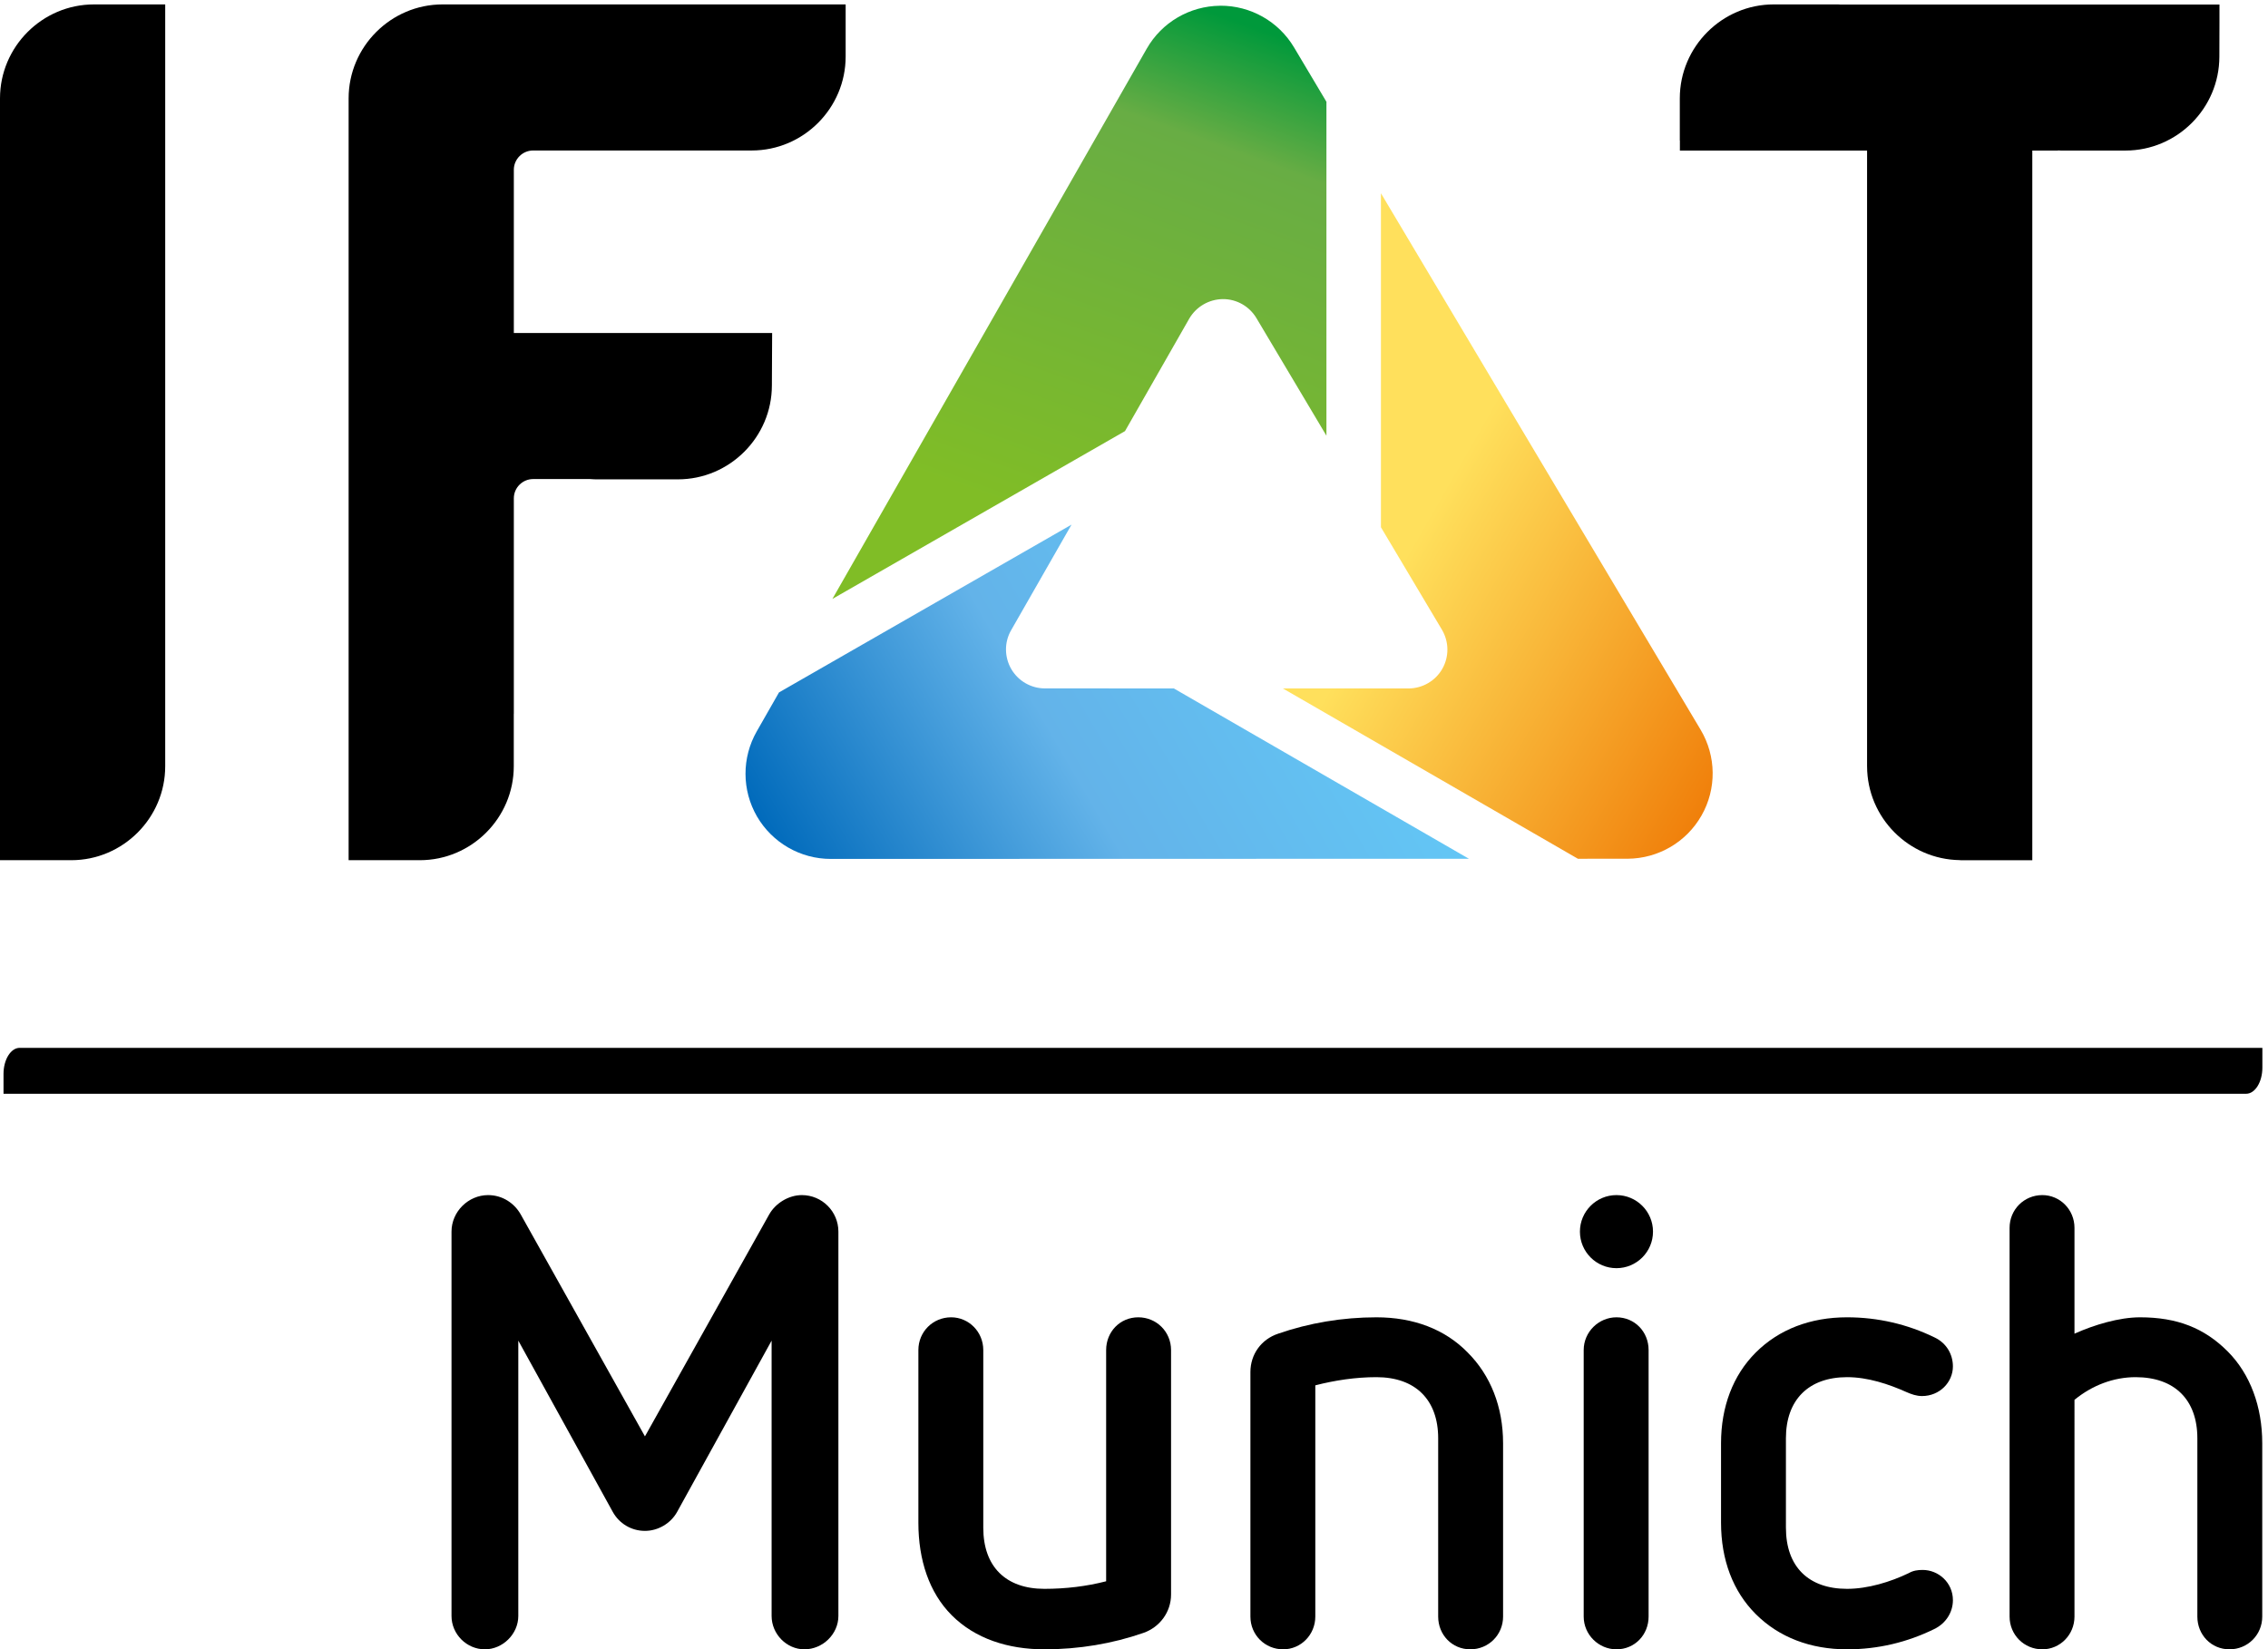
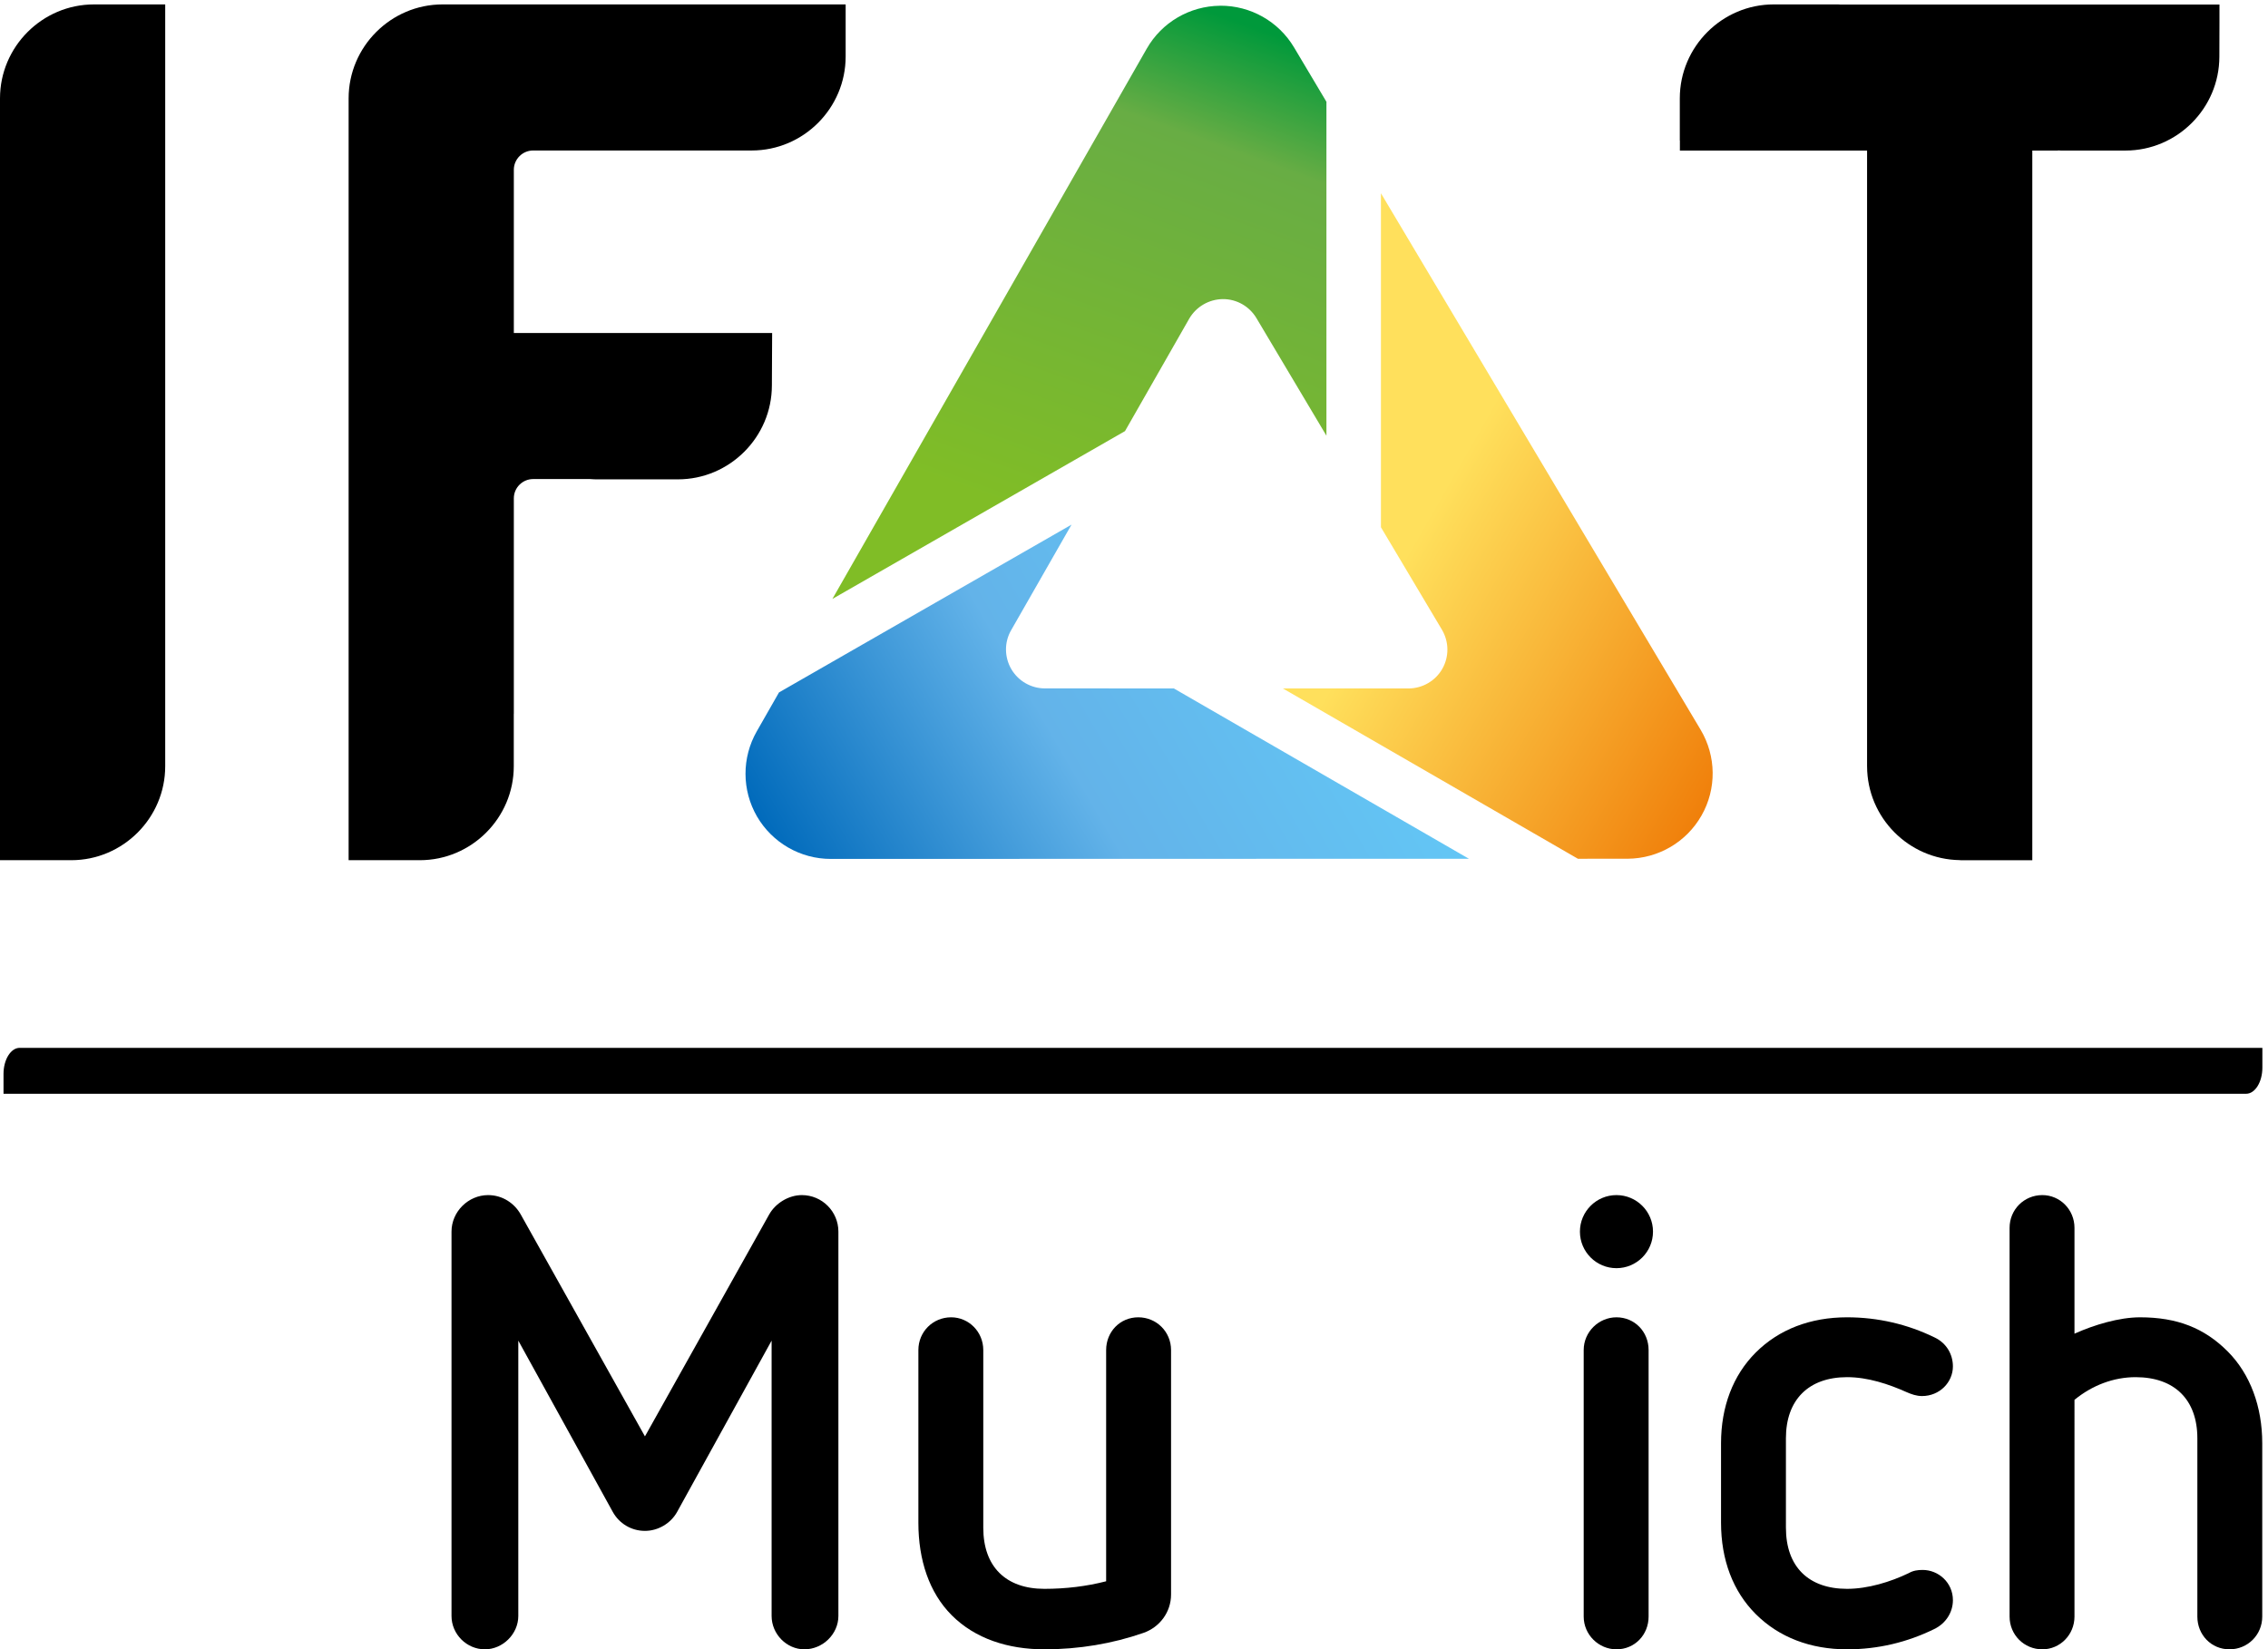
<svg xmlns="http://www.w3.org/2000/svg" xmlns:ns1="http://sodipodi.sourceforge.net/DTD/sodipodi-0.dtd" xmlns:ns2="http://www.inkscape.org/namespaces/inkscape" version="1.1" id="svg1" width="268.667" height="195.413" viewBox="0 0 268.667 195.413" ns1:docname="IFAT-Logo-Munich-RGB.svg" ns2:version="1.3.2 (091e20e, 2023-11-25, custom)">
  <defs id="defs1">
    <linearGradient x1="0" y1="0" x2="1" y2="0" gradientUnits="userSpaceOnUse" gradientTransform="matrix(211.871,582.11,582.11,-211.871,912.306,873.516)" spreadMethod="pad" id="linearGradient13">
      <stop style="stop-opacity:1;stop-color:#80bd26" offset="0" id="stop9" />
      <stop style="stop-opacity:1;stop-color:#80bd26" offset="0.21" id="stop10" />
      <stop style="stop-opacity:1;stop-color:#68ad44" offset="0.8" id="stop11" />
      <stop style="stop-opacity:1;stop-color:#00993b" offset="0.978" id="stop12" />
      <stop style="stop-opacity:1;stop-color:#00993b" offset="1" id="stop13" />
    </linearGradient>
    <clipPath clipPathUnits="userSpaceOnUse" id="clipPath13">
      <path d="m 1059.2,1185.36 c 6.19,10.68 17.59,17.3 29.82,17.45 0.06,0 0.12,0 0.12,0 12.34,0.09 23.66,-6.42 29.95,-16.96 l 62.33,-104.72 v 297.46 l -28.86,48.48 c -13.8,23.14 -38.76,37.25 -65.72,37.11 -0.06,0 -0.12,0 -0.18,-0.03 -27.06,-0.26 -51.94,-14.81 -65.32,-38.3 L 741.398,935.723 1002.01,1085.22 Z" transform="translate(0,-2.5000001e-5)" id="path13" />
    </clipPath>
    <linearGradient x1="0" y1="0" x2="1" y2="0" gradientUnits="userSpaceOnUse" gradientTransform="matrix(459.265,265.157,265.157,-459.265,740.173,627.715)" spreadMethod="pad" id="linearGradient16">
      <stop style="stop-opacity:1;stop-color:#006abb" offset="0" id="stop14" />
      <stop style="stop-opacity:1;stop-color:#63b3e9" offset="0.5" id="stop15" />
      <stop style="stop-opacity:1;stop-color:#63c6f5" offset="1" id="stop16" />
    </linearGradient>
    <clipPath clipPathUnits="userSpaceOnUse" id="clipPath16">
      <path d="m 930.699,856.023 c -12.375,0 -23.73,6.559 -30,17.247 -6.125,10.656 -6.328,23.839 -0.09,34.609 L 954.391,1001.92 693.84,852.449 674.008,817.727 c -13.418,-23.52 -13.328,-52.352 0.23,-75.809 13.676,-23.434 38.676,-37.832 65.739,-37.805 l 568.353,0.145 -262.84,151.738 z" transform="translate(0,-2.5000001e-5)" id="path16" />
    </clipPath>
    <linearGradient x1="0" y1="0" x2="1" y2="0" gradientUnits="userSpaceOnUse" gradientTransform="matrix(454.19,-262.227,-262.227,-454.19,1123.54,1112.78)" spreadMethod="pad" id="linearGradient19">
      <stop style="stop-opacity:1;stop-color:#ffe05c" offset="0" id="stop17" />
      <stop style="stop-opacity:1;stop-color:#ffe05c" offset="0.345" id="stop18" />
      <stop style="stop-opacity:1;stop-color:#f07f0a" offset="1" id="stop19" />
    </linearGradient>
    <clipPath clipPathUnits="userSpaceOnUse" id="clipPath19">
      <path d="m 1514.71,819.18 -284.74,477.93 V 999.57 l 54.29,-91.195 c 6.36,-10.715 6.59,-23.984 0.38,-34.902 -6.13,-10.746 -17.59,-17.418 -30,-17.508 -0.06,0 -0.11,0 -0.14,0 h -111.84 l 262.76,-151.707 44.02,0.027 c 0.17,0 0.32,0 0.44,0 27.11,0.207 52.22,14.84 65.61,38.473 13.56,23.719 13.22,52.898 -0.78,76.422 z" transform="translate(0,-2.5000001e-5)" id="path19" />
    </clipPath>
  </defs>
  <ns1:namedview id="namedview1" pagecolor="#505050" bordercolor="#eeeeee" borderopacity="1" ns2:showpageshadow="0" ns2:pageopacity="0" ns2:pagecheckerboard="0" ns2:deskcolor="#d1d1d1" ns2:zoom="4.1604122" ns2:cx="134.36169" ns2:cy="97.706665" ns2:window-width="1920" ns2:window-height="1009" ns2:window-x="-8" ns2:window-y="-8" ns2:window-maximized="1" ns2:current-layer="g1">
    <ns2:page x="0" y="0" ns2:label="1" id="page1" width="268.667" height="195.413" margin="0" bleed="0" />
  </ns1:namedview>
  <g id="g1" ns2:groupmode="layer" ns2:label="1">
    <g id="group-R5">
      <g id="group-R9">
        <path id="path2" d="M 687.254,275 603.066,122.359 c -5.617,-10.109 -16.836,-16.847 -28.625,-16.847 -12.343,0 -23.007,6.738 -28.621,16.847 L 461.641,275 V 29.75 C 461.641,13.48 447.605,0 431.895,0 415.625,0 402.148,13.48 402.148,29.75 v 342.34 c 0,17.961 15.157,32.551 32.559,32.551 12.898,0 23.563,-7.289 29.18,-17.391 L 574.441,189.699 685.008,387.25 c 5.605,10.102 17.394,17.391 29.18,17.391 17.96,0 32.55,-14.59 32.55,-32.551 V 29.75 C 746.738,13.48 732.703,0 716.434,0 700.723,0 687.254,13.48 687.254,29.75 V 275" style="fill:#000000;fill-opacity:1;fill-rule:nonzero;stroke:none" transform="matrix(0.133,0,0,-0.133,0,195.413)" />
        <path id="path3" d="m 985.215,266.59 c 0,16.269 12.351,29.18 28.625,29.18 16.28,0 29.19,-12.911 29.19,-29.18 V 48.832 c 0,-15.711 -10.11,-29.184 -24.7,-34.23 C 990.828,5.059 961.082,0 930.215,0 897.664,0 868.484,9.539 847.723,30.32 827.52,50.52 817.977,79.699 817.977,112.82 v 153.77 c 0,16.269 12.902,29.18 29.179,29.18 15.715,0 28.625,-12.911 28.625,-29.18 V 108.32 c 0,-34.789 20.203,-54.441 54.434,-54.441 19.082,0 37.605,2.25 55,6.742 V 266.59" style="fill:#000000;fill-opacity:1;fill-rule:nonzero;stroke:none" transform="matrix(0.133,0,0,-0.133,0,195.413)" />
-         <path id="path4" d="m 1280.95,188.012 c 0,34.238 -20.21,54.437 -55,54.437 -18.52,0 -37.05,-2.808 -54.44,-7.289 V 29.191 C 1171.51,12.91 1158.6,0 1142.89,0 c -16.28,0 -29.18,12.91 -29.18,29.191 V 246.949 c 0,15.711 9.54,29.18 24.69,34.231 27.5,9.539 57.24,14.59 87.55,14.59 33.11,0 61.17,-10.668 81.37,-31.43 20.21,-20.211 31.44,-48.258 31.44,-80.809 V 29.191 C 1338.76,12.91 1325.85,0 1309.57,0 1293.3,0 1280.95,12.91 1280.95,29.191 V 188.012" style="fill:#000000;fill-opacity:1;fill-rule:nonzero;stroke:none" transform="matrix(0.133,0,0,-0.133,0,195.413)" />
        <path id="path5" d="m 1410.56,266.59 c 0,16.269 13.47,29.18 29.18,29.18 16.27,0 28.63,-12.911 28.63,-29.18 V 29.191 C 1468.37,12.91 1456.01,0 1439.74,0 c -15.71,0 -29.18,12.91 -29.18,29.191 z m 29.18,72.949 c -17.95,0 -32.54,14.59 -32.54,32.551 0,17.961 14.59,32.551 32.54,32.551 17.96,0 32.55,-14.59 32.55,-32.551 0,-17.961 -14.59,-32.551 -32.55,-32.551" style="fill:#000000;fill-opacity:1;fill-rule:nonzero;stroke:none" transform="matrix(0.133,0,0,-0.133,0,195.413)" />
        <path id="path6" d="m 1532.88,183.531 c 0,32.551 10.66,60.598 30.87,80.809 20.76,20.762 48.83,31.43 81.38,31.43 27.5,0 53.87,-6.18 78,-17.961 10.67,-5.047 16.28,-15.149 16.28,-25.809 0,-14.039 -11.78,-26.379 -27.5,-26.379 -5.06,0 -9.54,1.68 -13.47,3.367 -16.27,7.293 -34.8,13.461 -53.31,13.461 -34.24,0 -54.45,-20.199 -54.45,-54.437 V 108.32 c 0,-34.789 20.21,-54.441 54.45,-54.441 18.51,0 38.72,6.172 55,14.031 3.92,2.25 7.85,2.809 12.34,2.809 14.03,0 26.94,-11.219 26.94,-26.938 0,-10.66 -6.18,-20.762 -16.83,-25.82 C 1698.44,6.18 1672.63,0 1645.13,0 c -32.55,0 -60.62,10.672 -81.38,31.441 -20.21,20.188 -30.87,48.258 -30.87,81.379 v 70.711" style="fill:#000000;fill-opacity:1;fill-rule:nonzero;stroke:none" transform="matrix(0.133,0,0,-0.133,0,195.413)" />
        <path id="path7" d="m 1957.13,188.012 c 0,34.238 -20.21,54.437 -55,54.437 -19.64,0 -38.72,-7.289 -54.44,-20.199 V 29.191 C 1847.69,12.91 1834.78,0 1819.07,0 c -16.28,0 -29.18,12.91 -29.18,29.191 V 375.461 c 0,16.269 12.9,29.18 29.18,29.18 15.71,0 28.62,-12.911 28.62,-29.18 V 281.18 c 17.4,7.859 39.85,14.59 58.37,14.59 33.11,0 57.24,-9.551 78.01,-30.309 20.21,-20.199 30.86,-49.379 30.86,-81.93 V 29.191 C 2014.93,12.91 2002.03,0 1985.75,0 c -16.27,0 -28.62,12.91 -28.62,29.191 V 188.012" style="fill:#000000;fill-opacity:1;fill-rule:nonzero;stroke:none" transform="matrix(0.133,0,0,-0.133,0,195.413)" />
        <path id="path8" d="m 2015.04,518.207 v 17.606 H 17.543 c -7.93,0 -14.414,-10.458 -14.414,-23.25 V 494.918 H 73.242 1992.42 h 8.18 c 7.95,0 14.44,10.465 14.44,23.289" style="fill:#000000;fill-opacity:1;fill-rule:nonzero;stroke:none" transform="matrix(0.133,0,0,-0.133,0,195.413)" />
        <path id="path9" d="m 1059.2,1185.36 c 6.19,10.68 17.59,17.3 29.82,17.45 0.06,0 0.12,0 0.12,0 12.34,0.09 23.66,-6.42 29.95,-16.96 l 62.33,-104.72 v 297.46 l -28.86,48.48 c -13.8,23.14 -38.76,37.25 -65.72,37.11 -0.06,0 -0.12,0 -0.18,-0.03 -27.06,-0.26 -51.94,-14.81 -65.32,-38.3 l -279.942,-490.127 260.612,149.497 57.19,100.14" style="fill:url(#linearGradient13);fill-opacity:1;fill-rule:nonzero;stroke:none" transform="matrix(0.133,0,0,-0.133,0,195.413)" clip-path="url(#clipPath13)" />
        <path id="path14" d="m 930.699,856.023 c -12.375,0 -23.73,6.559 -30,17.247 -6.125,10.656 -6.328,23.839 -0.09,34.609 L 954.391,1001.92 693.84,852.449 674.008,817.727 c -13.418,-23.52 -13.328,-52.352 0.23,-75.809 13.676,-23.434 38.676,-37.832 65.739,-37.805 l 568.353,0.145 -262.84,151.738 -114.791,0.027" style="fill:url(#linearGradient16);fill-opacity:1;fill-rule:nonzero;stroke:none" transform="matrix(0.133,0,0,-0.133,0,195.413)" clip-path="url(#clipPath16)" />
        <path id="path17" d="m 1514.71,819.18 -284.74,477.93 V 999.57 l 54.29,-91.195 c 6.36,-10.715 6.59,-23.984 0.38,-34.902 -6.13,-10.746 -17.59,-17.418 -30,-17.508 -0.06,0 -0.11,0 -0.14,0 h -111.84 l 262.76,-151.707 44.02,0.027 c 0.17,0 0.32,0 0.44,0 27.11,0.207 52.22,14.84 65.61,38.473 13.56,23.719 13.22,52.898 -0.78,76.422" style="fill:url(#linearGradient19);fill-opacity:1;fill-rule:nonzero;stroke:none" transform="matrix(0.133,0,0,-0.133,0,195.413)" clip-path="url(#clipPath19)" />
        <path id="path20" d="M 83.691,1465.34 H 147.148 V 786.688 c 0,-46.047 -37.644,-83.708 -83.675,-83.708 H 0 v 546.17 85.07 47.42 c 0,46.04 37.656,83.7 83.691,83.7" style="fill:#000000;fill-opacity:1;fill-rule:nonzero;stroke:none" transform="matrix(0.133,0,0,-0.133,0,195.413)" />
        <path id="path21" d="m 394.176,1465.34 c -46.008,0 -83.668,-37.66 -83.668,-83.7 V 702.98 h 29.89 l 0.016,0.032 c 0.133,0 0.223,-0.032 0.316,-0.032 h 33.208 c 46.019,0 83.675,37.661 83.675,83.708 v 46.601 c 0.016,0.059 0.043,0.172 0.043,0.231 v 191.8 c 0,9.47 7.739,17.19 17.188,17.19 h 50.754 c 1.699,-0.08 3.382,-0.26 5.109,-0.26 h 73.106 c 46.035,0 83.683,37.66 83.683,83.71 l 0.231,46.68 H 457.656 v 145.38 c 0,9.44 7.739,17.19 17.188,17.19 h 189.304 c 0,0 0.032,0 0.047,0 h 5.328 c 46.036,0 83.676,37.65 83.676,83.7 v 46.43 H 394.176" style="fill:#000000;fill-opacity:1;fill-rule:nonzero;stroke:none" transform="matrix(0.133,0,0,-0.133,0,195.413)" />
        <path id="path22" d="m 1976.82,1465.25 h -338.09 c -0.49,0.03 -0.97,0.09 -1.47,0.09 h -57.44 c -46.01,0 -83.66,-37.66 -83.66,-83.7 v -37.58 c 0.03,0.03 0.06,0.03 0.08,0.06 v -9 h 166.71 V 786.688 c 0,-0.059 0,-0.118 0.02,-0.176 0.09,-45.582 37.08,-82.832 82.53,-83.469 0.39,-0.063 0.8,-0.117 1.14,-0.117 h 63.48 v 632.194 l 22.51,0.03 c 0.18,0 0.45,0.06 0.7,0.12 0.78,-0.03 1.53,-0.12 2.3,-0.12 h 57.43 c 46.03,0 83.67,37.63 83.67,83.68 0.02,0.12 0.09,29.96 0.09,30.08 v 16.34" style="fill:#000000;fill-opacity:1;fill-rule:nonzero;stroke:none" transform="matrix(0.133,0,0,-0.133,0,195.413)" />
      </g>
    </g>
  </g>
</svg>